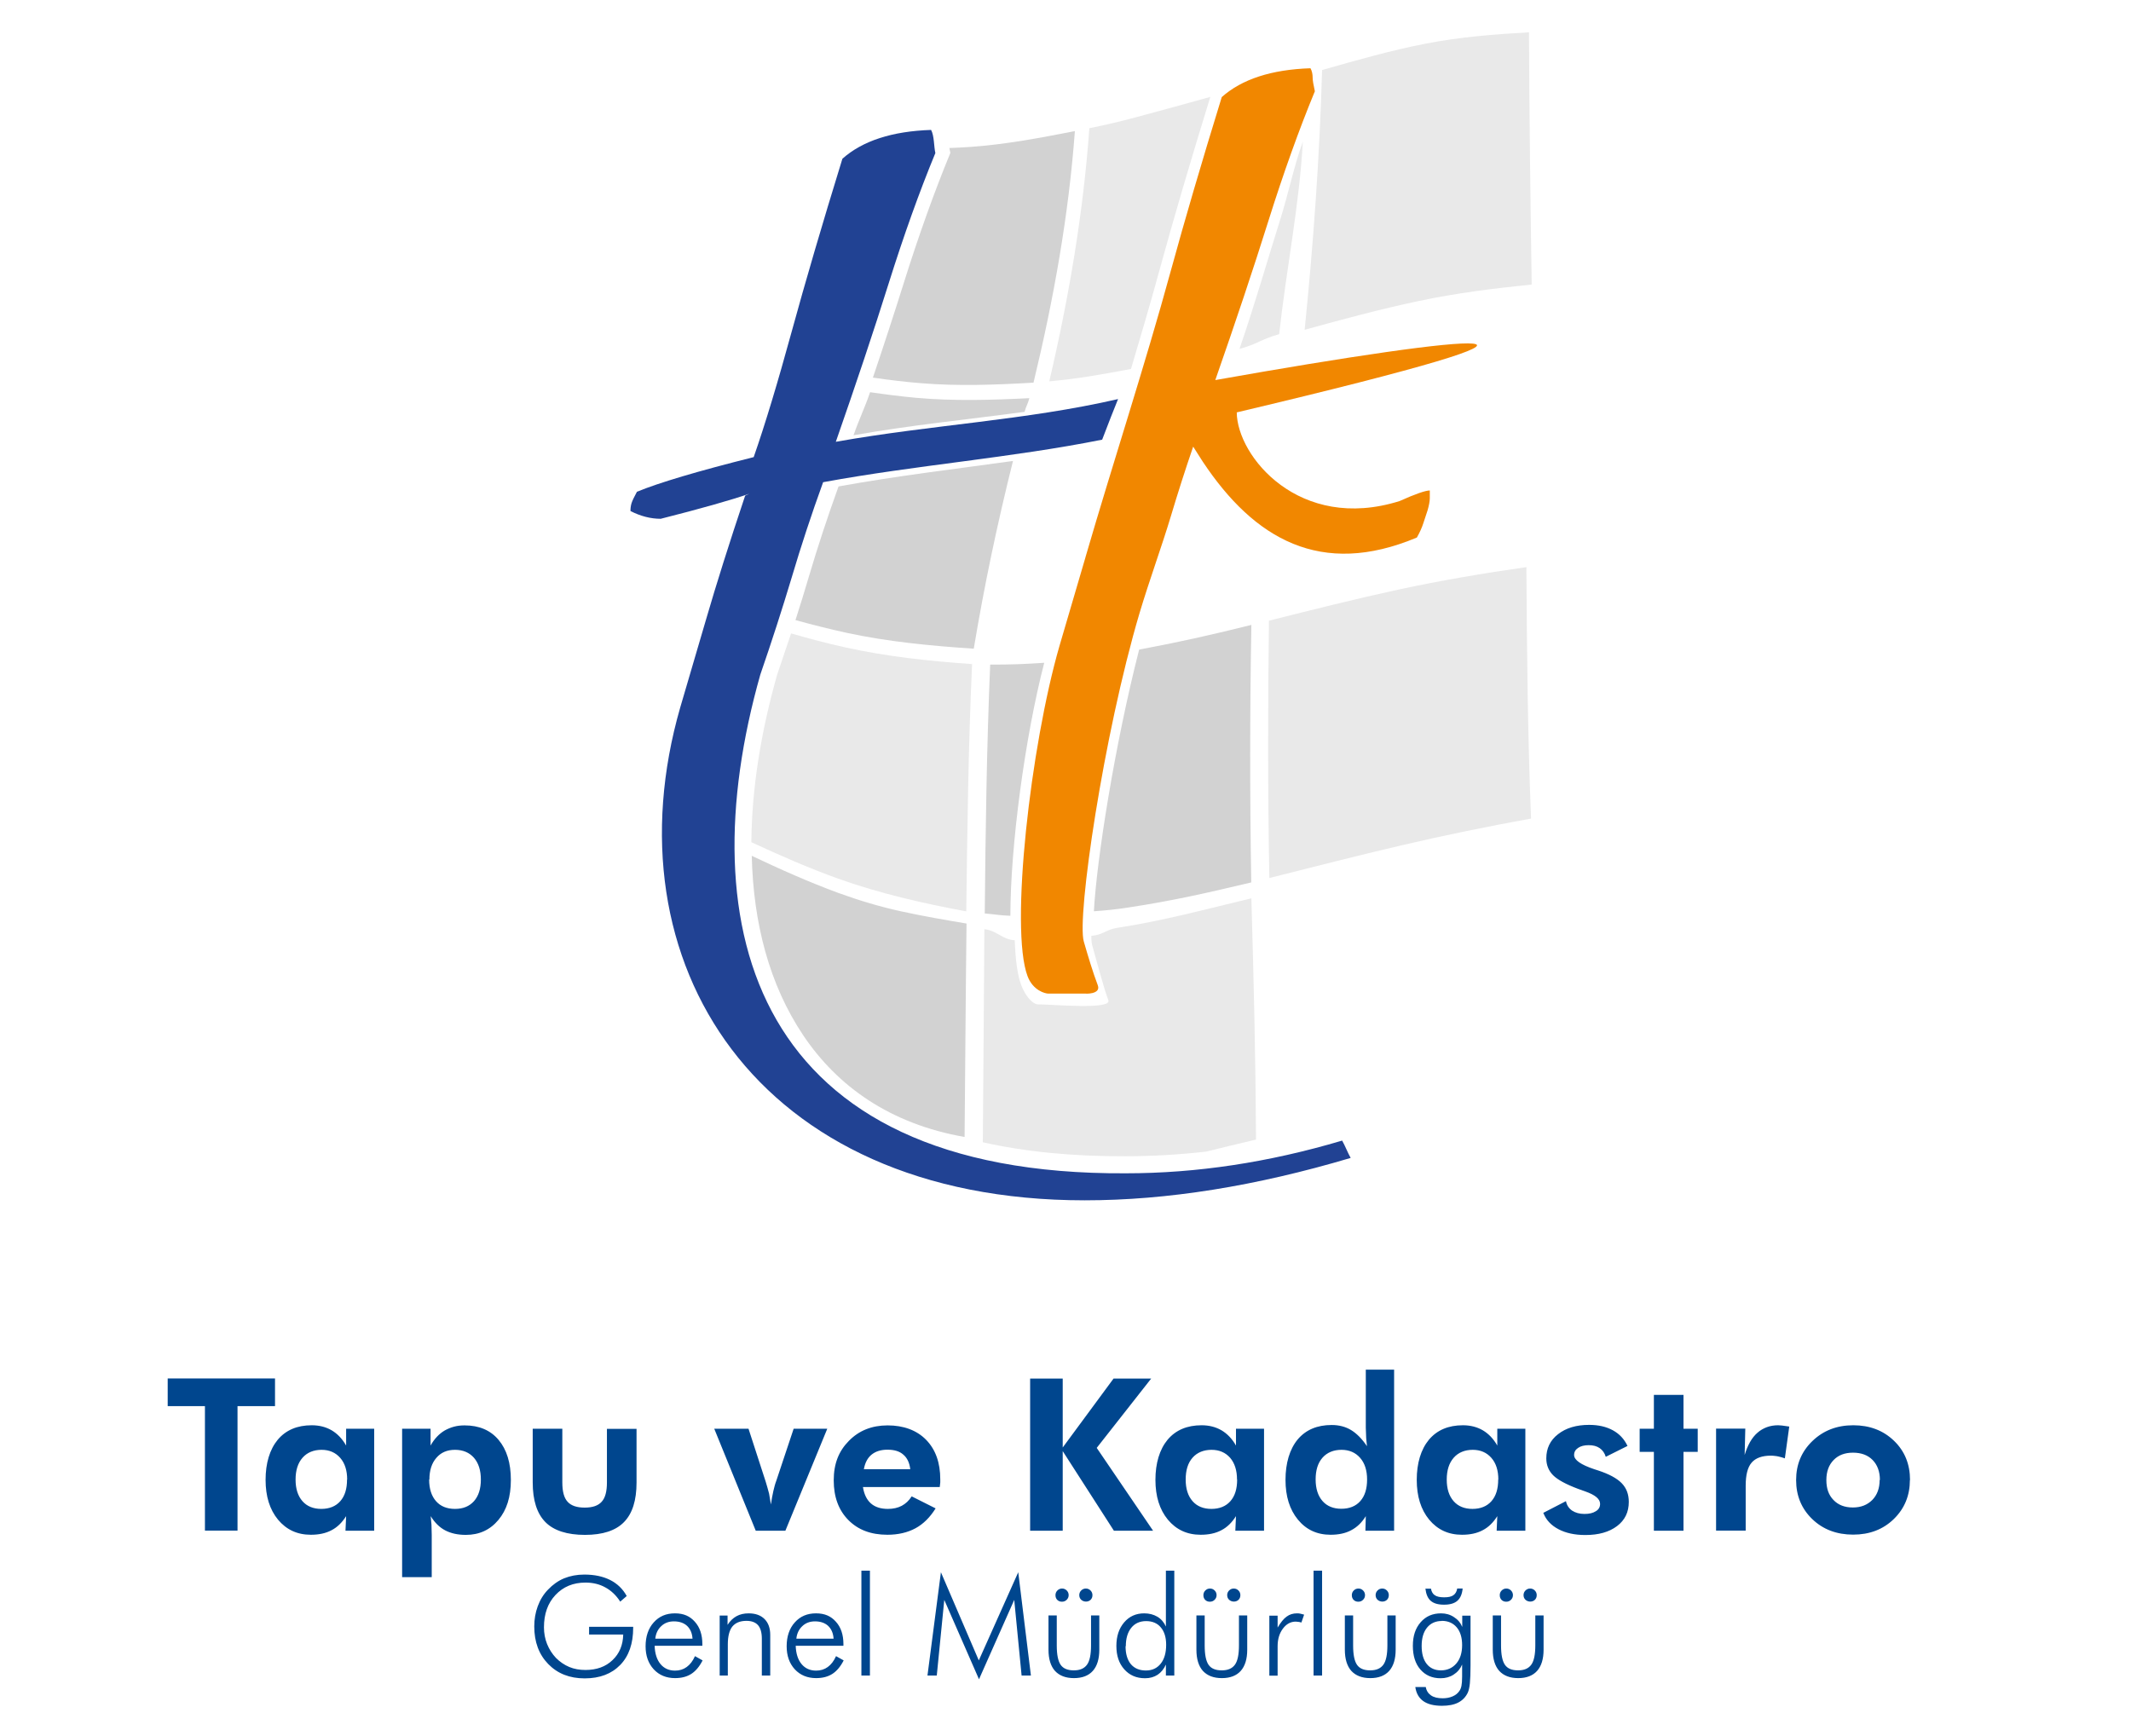
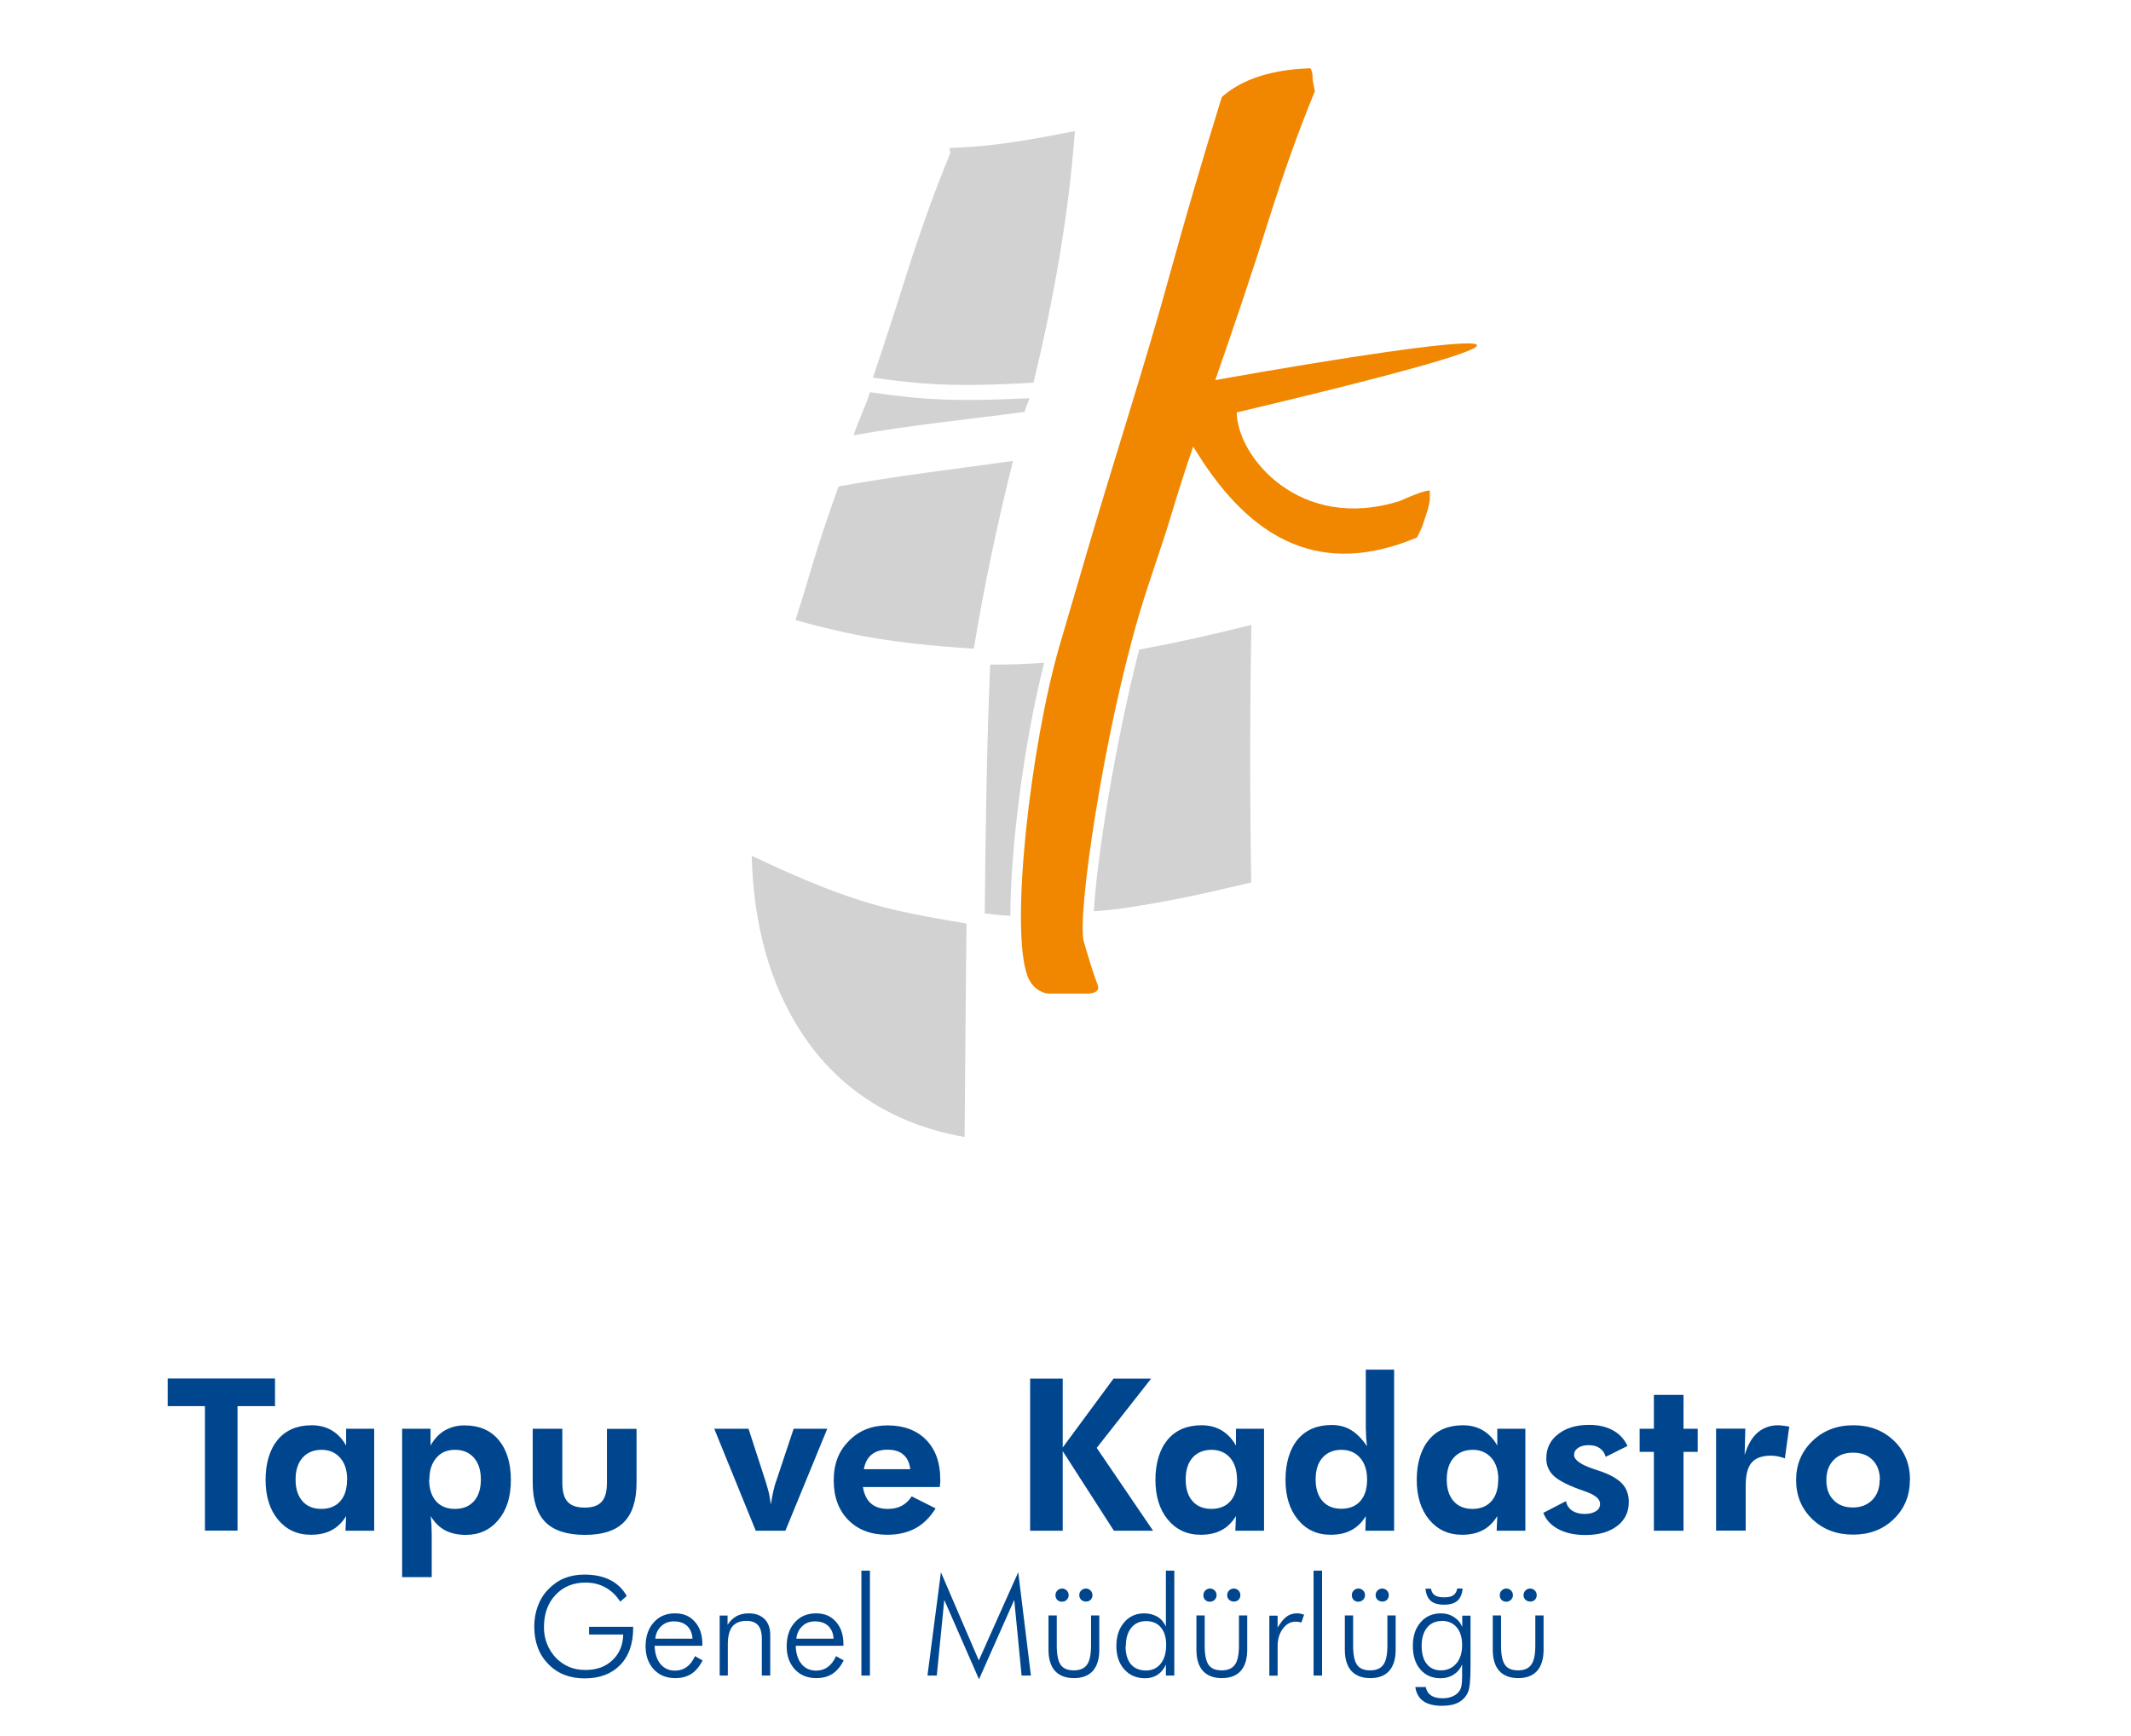
<svg xmlns="http://www.w3.org/2000/svg" id="katman_1" viewBox="0 0 164.81 134.26">
  <defs>
    <style>.cls-1{fill:#214293;}.cls-1,.cls-2,.cls-3,.cls-4{fill-rule:evenodd;}.cls-1,.cls-2,.cls-3,.cls-4,.cls-5{stroke-width:0px;}.cls-2{fill:#d2d2d2;}.cls-3{fill:#e9e9e9;}.cls-4{fill:#f18700;}.cls-5{fill:#00468e;}</style>
  </defs>
  <path class="cls-5" d="m147.71,114.48c0,1.2-.41,2.21-1.24,3.02-.83.81-1.88,1.21-3.15,1.21s-2.33-.4-3.16-1.2c-.83-.8-1.25-1.81-1.25-3.02s.42-2.21,1.26-3.02c.84-.81,1.89-1.22,3.16-1.22s2.32.4,3.15,1.2c.83.8,1.24,1.81,1.24,3.04m-2.33-.01c0-.64-.19-1.16-.56-1.54-.37-.38-.88-.57-1.52-.57s-1.13.19-1.5.57c-.37.38-.56.89-.56,1.55s.18,1.16.55,1.54c.37.39.87.58,1.5.58s1.12-.2,1.5-.58c.38-.39.57-.9.57-1.54Zm-10.46-1.93c.23-.76.55-1.34.99-1.72.21-.19.46-.33.72-.43.27-.1.56-.15.88-.15.16,0,.4.03.72.08l.14.02-.34,2.46c-.16-.06-.34-.11-.52-.15-.09-.02-.18-.03-.27-.04-.09-.01-.18-.02-.28-.02-.69,0-1.19.18-1.5.54-.31.36-.46.95-.46,1.79v3.47h-2.29v-7.89h2.26l-.05,2.03Zm-7.02,5.86v-6.1h-1.1v-1.79h1.1v-2.62h2.29v2.62h1.1v1.79h-1.1v6.1h-2.29Zm-8.56-1.38l1.76-.91c.06.31.22.55.47.73.26.17.58.26.96.26s.66-.07.88-.21c.22-.13.33-.32.33-.57,0-.38-.38-.69-1.14-.96l-.56-.2c-.93-.35-1.58-.7-1.93-1.05-.35-.35-.53-.79-.53-1.31,0-.77.3-1.4.91-1.87.61-.48,1.41-.72,2.4-.72.72,0,1.33.14,1.84.42.51.28.88.68,1.13,1.21l-1.68.84c-.09-.29-.24-.51-.47-.67-.23-.16-.51-.23-.85-.23s-.62.07-.82.21c-.21.14-.31.32-.31.55,0,.39.52.75,1.56,1.1l.28.09c.86.28,1.47.61,1.84.99.37.38.55.86.55,1.45,0,.79-.3,1.41-.91,1.87s-1.42.69-2.45.69c-.82,0-1.51-.15-2.08-.45-.57-.3-.96-.72-1.16-1.24Zm-1.38,1.38h-2.22l.05-1.13c-.31.49-.68.86-1.13,1.09-.45.24-.98.35-1.6.35-1.05,0-1.89-.39-2.54-1.17-.64-.78-.96-1.8-.96-3.08s.32-2.35.94-3.1c.63-.75,1.51-1.12,2.63-1.12.58,0,1.09.13,1.54.39.44.26.82.65,1.12,1.18v-1.3h2.17v7.89Zm-2.09-3.96c0-.71-.18-1.27-.54-1.68-.36-.41-.84-.62-1.44-.62s-1.11.2-1.47.61c-.36.41-.54.97-.54,1.69s.18,1.27.53,1.67c.35.4.84.6,1.46.6s1.12-.2,1.47-.6c.35-.4.52-.95.52-1.67Zm-8.06,3.96h-2.22l.03-1.13c-.3.49-.68.86-1.13,1.09-.44.24-.98.35-1.59.35-1.05,0-1.89-.39-2.53-1.17-.64-.78-.96-1.8-.96-3.08s.32-2.37.94-3.12c.63-.75,1.51-1.12,2.63-1.12.57,0,1.07.13,1.5.39.43.26.85.68,1.23,1.25l-.06-.63-.03-.8v-4.49h2.19v12.46Zm-2.09-3.96c0-.71-.18-1.27-.54-1.68-.36-.41-.84-.62-1.44-.62s-1.11.2-1.47.61c-.36.41-.53.97-.53,1.68s.18,1.27.53,1.67c.35.4.84.6,1.46.6s1.12-.2,1.47-.6c.35-.4.52-.95.52-1.67Zm-7.97,3.96h-2.22l.05-1.13c-.31.49-.68.86-1.13,1.09-.45.24-.98.35-1.6.35-1.05,0-1.89-.39-2.54-1.17-.64-.78-.96-1.8-.96-3.08s.32-2.35.94-3.1c.63-.75,1.51-1.12,2.63-1.12.58,0,1.09.13,1.54.39.44.26.82.65,1.12,1.18v-1.3h2.17v7.89Zm-2.09-3.96c0-.71-.18-1.27-.53-1.68-.36-.41-.84-.62-1.44-.62s-1.11.2-1.47.61c-.36.41-.53.97-.53,1.69s.18,1.27.53,1.67c.35.4.84.6,1.46.6s1.12-.2,1.47-.6c.35-.4.52-.95.52-1.67Zm-16,3.96v-11.77h2.52v5.33l3.93-5.33h2.91l-4.21,5.36,4.36,6.41h-3.03l-3.96-6.16v6.16h-2.52Zm-7-3.38h-5.93c.09.57.3.99.62,1.27.32.28.76.42,1.31.42.41,0,.77-.08,1.07-.24.3-.16.56-.4.77-.73l1.85.93c-.43.69-.95,1.21-1.56,1.54-.61.33-1.34.5-2.17.5-1.27,0-2.27-.38-3.02-1.14-.75-.76-1.13-1.78-1.13-3.07s.39-2.26,1.17-3.05c.78-.8,1.78-1.2,3-1.2s2.25.37,2.98,1.12c.73.75,1.09,1.77,1.09,3.06v.23s-.04.36-.04.36Zm-2.27-1.38c-.06-.5-.24-.88-.54-1.13-.29-.26-.7-.38-1.22-.38s-.92.13-1.23.38c-.31.25-.51.63-.6,1.13h3.59Zm-11.95,4.76l-3.21-7.89h2.65l1.33,4.1c.03.08.07.23.13.44.06.21.1.37.13.48.02.11.05.29.09.53.02.11.03.21.05.31.06-.39.12-.74.19-1.04.07-.3.14-.57.23-.8l1.34-4.02h2.6l-3.24,7.89h-2.29Zm-14.96-7.89v4.15c0,.7.13,1.2.41,1.5.27.3.71.45,1.32.45s1.04-.15,1.31-.45c.28-.3.41-.8.41-1.49v-4.15h2.29v4.15c0,1.38-.32,2.4-.97,3.06-.64.66-1.65.99-3.02.99s-2.41-.33-3.06-.99c-.65-.66-.98-1.68-.98-3.07v-4.15h2.28Zm-12.39,11.48v-11.48h2.2v1.3c.29-.52.66-.91,1.1-1.17.22-.12.45-.22.71-.29.26-.07.53-.1.82-.1,1.12,0,2,.37,2.63,1.12.63.75.95,1.78.95,3.1s-.32,2.32-.96,3.09c-.64.77-1.48,1.16-2.52,1.16-.63,0-1.16-.12-1.6-.35-.44-.23-.81-.6-1.12-1.1l.06.65.02.8v3.27h-2.29Zm2.09-7.55c0,.71.18,1.27.53,1.67.35.4.84.6,1.47.6s1.11-.2,1.47-.6c.35-.4.53-.95.53-1.67s-.18-1.27-.53-1.68c-.36-.41-.85-.62-1.47-.62s-1.09.21-1.44.62c-.36.41-.54.97-.54,1.68Zm-4.25,3.96h-2.22l.05-1.13c-.31.49-.68.86-1.13,1.09-.45.24-.98.35-1.6.35-1.05,0-1.89-.39-2.54-1.17-.64-.78-.96-1.8-.96-3.08s.32-2.35.94-3.1c.63-.75,1.51-1.12,2.63-1.12.58,0,1.09.13,1.54.39.44.26.82.65,1.12,1.18v-1.3h2.17v7.89Zm-2.09-3.96c0-.71-.18-1.27-.54-1.68-.36-.41-.84-.62-1.44-.62s-1.11.2-1.47.61c-.36.41-.54.97-.54,1.69s.18,1.27.53,1.67c.35.4.84.6,1.46.6s1.12-.2,1.47-.6c.35-.4.52-.95.52-1.67Zm-8.48-5.68v9.63h-2.52v-9.63h-2.88v-2.14h8.3v2.14h-2.9Z" />
  <path class="cls-5" d="m115.99,123.39c0-.14.05-.26.15-.36.1-.1.22-.15.36-.15s.26.05.36.15c.1.1.15.22.15.36s-.05.26-.15.36c-.1.1-.22.15-.37.15s-.27-.05-.36-.14c-.09-.09-.14-.21-.14-.37m1.84,0c0-.14.05-.26.15-.36s.22-.15.36-.15.26.05.36.15c.1.1.15.22.15.36,0,.15-.05.27-.14.36-.09.09-.22.14-.36.14s-.27-.05-.37-.14c-.1-.09-.15-.22-.15-.36Zm-1.74,1.58v2.32c0,.7.1,1.2.3,1.49.2.29.54.43,1.02.43s.81-.15,1.02-.44c.21-.29.31-.79.31-1.49v-2.32h.64v2.65c0,.72-.17,1.27-.5,1.64-.33.37-.82.56-1.46.56s-1.13-.19-1.47-.56c-.33-.37-.5-.92-.5-1.64v-2.65h.64Zm-5.83-2.08h.41c.04.23.14.41.3.51.16.11.4.16.72.16s.56-.05.71-.16c.16-.11.26-.28.3-.52h.42c-.04.43-.18.75-.41.95-.23.2-.57.3-1.03.3s-.8-.1-1.03-.3c-.23-.2-.36-.52-.41-.95Zm1.25,2.5c-.48,0-.86.17-1.14.51-.28.34-.42.82-.42,1.42s.13,1.06.39,1.39c.26.33.63.5,1.1.5.49,0,.89-.18,1.19-.53.3-.35.45-.83.45-1.42s-.14-1.05-.42-1.38c-.28-.33-.67-.5-1.16-.5Zm2.22-.42v3.84c0,.61-.02,1.08-.05,1.4-.03.32-.09.56-.16.72-.16.34-.41.6-.74.77-.33.17-.75.25-1.26.25-.62,0-1.1-.12-1.44-.36-.34-.24-.55-.6-.62-1.09h.81c.05.29.19.5.41.65.22.15.52.22.9.22.29,0,.54-.05.77-.15.23-.1.4-.24.52-.42.08-.11.13-.25.16-.4.03-.15.05-.39.05-.7v-.94c-.14.33-.36.59-.66.78-.29.19-.63.28-1.01.28-.65,0-1.17-.23-1.56-.68-.39-.45-.58-1.06-.58-1.83s.2-1.36.6-1.82c.4-.46.92-.69,1.58-.69.37,0,.7.09,1,.29.3.19.51.44.64.76v-.87h.65Zm-9.18-1.58c0-.14.05-.26.15-.36.1-.1.22-.15.36-.15s.26.05.36.15.15.22.15.36-.05.26-.15.36c-.1.1-.22.15-.37.15s-.27-.05-.36-.14c-.09-.09-.14-.21-.14-.37Zm1.84,0c0-.14.05-.26.15-.36.1-.1.22-.15.36-.15s.26.05.36.15c.1.1.15.22.15.36,0,.15-.05.27-.14.36-.09.09-.22.14-.36.14s-.27-.05-.37-.14c-.1-.09-.15-.22-.15-.36Zm-1.74,1.58v2.32c0,.7.1,1.2.3,1.49.2.29.54.43,1.02.43s.81-.15,1.02-.44c.21-.29.31-.79.31-1.49v-2.32h.64v2.65c0,.72-.17,1.27-.5,1.64-.33.37-.82.56-1.46.56s-1.13-.19-1.47-.56c-.33-.37-.5-.92-.5-1.64v-2.65h.64Zm-2.4,4.64h-.66v-8.11h.66v8.11Zm-3.44-3.71c.24-.4.47-.69.7-.85.23-.17.49-.25.8-.25.09,0,.18,0,.28.03.09.02.18.04.27.07l-.21.61c-.07-.02-.14-.04-.22-.05-.08-.01-.15-.02-.22-.02-.39,0-.72.18-.99.54-.27.36-.41.81-.41,1.36v2.28h-.64v-4.64h.64v.93Zm-5.74-2.51c0-.14.05-.26.15-.36.1-.1.22-.15.36-.15s.26.05.36.15c.1.1.15.22.15.36s-.05.26-.15.36c-.1.1-.22.15-.37.15s-.27-.05-.36-.14c-.09-.09-.14-.21-.14-.37Zm1.84,0c0-.14.05-.26.15-.36.1-.1.22-.15.36-.15s.26.05.36.15c.1.1.15.22.15.36,0,.15-.05.27-.14.36-.09.09-.22.14-.36.14s-.27-.05-.37-.14c-.1-.09-.15-.22-.15-.36Zm-1.74,1.58v2.32c0,.7.1,1.2.3,1.49.2.29.54.43,1.02.43s.81-.15,1.02-.44c.21-.29.31-.79.31-1.49v-2.32h.64v2.65c0,.72-.17,1.27-.5,1.64-.33.37-.82.56-1.46.56s-1.13-.19-1.47-.56c-.33-.37-.5-.92-.5-1.64v-2.65h.64Zm-3,4.64v-.85c-.15.34-.37.61-.64.79-.28.18-.6.27-.97.27-.67,0-1.2-.23-1.61-.69-.41-.46-.61-1.06-.61-1.81s.2-1.35.6-1.82c.4-.47.92-.7,1.55-.7.39,0,.73.09,1.02.26.29.17.51.43.66.76v-4.32h.65v8.11h-.65Zm-3.12-2.27c0,.6.14,1.06.41,1.39.27.32.66.49,1.16.49s.87-.18,1.15-.53c.28-.35.42-.84.42-1.46,0-.57-.14-1.02-.41-1.34-.27-.33-.66-.49-1.14-.49s-.87.17-1.15.52c-.28.35-.42.82-.42,1.43Zm-5.42-3.95c0-.14.05-.26.15-.36.1-.1.22-.15.36-.15s.26.05.36.15c.1.1.15.22.15.36s-.05.26-.15.36c-.1.1-.22.15-.37.15s-.27-.05-.36-.14c-.09-.09-.14-.21-.14-.37Zm1.84,0c0-.14.05-.26.15-.36.1-.1.22-.15.36-.15s.26.05.36.15c.1.1.15.22.15.36,0,.15-.05.27-.14.36-.09.09-.22.14-.36.14s-.27-.05-.37-.14c-.1-.09-.15-.22-.15-.36Zm-1.74,1.58v2.32c0,.7.1,1.2.3,1.49.2.29.54.43,1.02.43s.81-.15,1.02-.44c.21-.29.31-.79.31-1.49v-2.32h.64v2.65c0,.72-.17,1.27-.5,1.64-.33.37-.82.56-1.46.56s-1.13-.19-1.47-.56c-.33-.37-.5-.92-.5-1.64v-2.65h.64Zm-6.01,4.94l-2.69-6.15-.58,5.85h-.72l1.04-7.99,2.93,6.82,3.05-6.82.98,7.99h-.72l-.57-5.85-2.73,6.15Zm-8.44-.3h-.66v-8.11h.66v8.11Zm-2.05-2.3h-3.69c.02.6.17,1.07.45,1.41.28.34.66.51,1.13.51.34,0,.64-.09.9-.28.26-.19.47-.46.64-.84l.59.33c-.24.47-.53.82-.87,1.04-.34.22-.76.33-1.26.33-.68,0-1.23-.23-1.65-.68-.42-.46-.63-1.05-.63-1.79s.21-1.38.63-1.84c.42-.47.96-.7,1.64-.7s1.16.22,1.54.65c.39.43.58,1.01.58,1.72v.14Zm-.76-.55c-.03-.43-.17-.75-.42-.99-.25-.23-.59-.35-1.02-.35-.39,0-.72.12-.98.37-.26.24-.42.57-.46.97h2.88Zm-8.81,2.85v-4.64h.61v.72c.19-.3.42-.52.69-.67.27-.15.59-.22.94-.22.53,0,.94.15,1.23.44.29.29.44.7.44,1.22v3.15h-.65v-2.86c0-.46-.1-.81-.29-1.03-.19-.22-.49-.34-.9-.34-.49,0-.85.15-1.09.44-.23.29-.35.75-.35,1.37v2.42h-.64Zm-1.34-2.3h-3.69c.02.6.17,1.07.45,1.41.28.34.66.51,1.13.51.34,0,.64-.09.9-.28.26-.19.47-.46.64-.84l.59.33c-.24.47-.53.82-.87,1.04-.34.22-.76.33-1.26.33-.68,0-1.23-.23-1.65-.68-.42-.46-.63-1.05-.63-1.79s.21-1.38.63-1.84c.42-.47.96-.7,1.64-.7s1.16.22,1.54.65c.39.43.58,1.01.58,1.72v.14Zm-.76-.55c-.03-.43-.17-.75-.42-.99-.25-.23-.59-.35-1.02-.35-.39,0-.72.12-.98.37-.26.24-.42.57-.46.97h2.88Zm-5.6-2.88c-.31-.48-.69-.84-1.15-1.09-.45-.25-.96-.37-1.53-.37-.95,0-1.72.32-2.32.96-.6.64-.89,1.47-.89,2.5,0,.46.08.89.24,1.29s.39.76.69,1.08c.31.31.65.54,1.03.7.38.16.8.23,1.25.23.86,0,1.56-.25,2.09-.76.54-.51.81-1.17.83-1.98h-2.64v-.6h3.41v.08c0,1.22-.33,2.18-1,2.87-.67.69-1.58,1.04-2.75,1.04s-2.1-.37-2.82-1.11c-.72-.74-1.08-1.71-1.08-2.91,0-.55.09-1.07.27-1.56.18-.49.44-.92.79-1.28.37-.39.79-.69,1.25-.88.47-.19.99-.29,1.56-.29.78,0,1.44.14,2,.42.55.28.98.69,1.28,1.24l-.51.44Z" />
  <path class="cls-4" d="m83.95,43.11c-.78,2.68-1.46,4.96-2.01,6.85-2.24,7.74-3.85,21.89-2.47,25.55.42,1.12,1.37,1.35,1.61,1.35h2.94c-.23,0,1.17.1.88-.65-.4-1.06-.75-2.24-1.08-3.38-.55-1.89,1.52-15.99,4.31-25.4.78-2.61,1.7-5.09,2.43-7.52.53-1.77,1.1-3.56,1.72-5.36.28.45.53.84.74,1.16,3.98,5.99,9.14,8.99,16.56,5.87.22-.39.39-.76.5-1.11.11-.35.22-.68.33-1,.11-.39.17-.7.17-.94v-.59c-.33,0-1.12.27-2.34.82-7.75,2.43-12.57-3.47-12.59-6.86,30.42-7.2,18.85-6.15-1.66-2.5,1.56-4.47,2.93-8.56,4.1-12.29,1.17-3.72,2.37-7.07,3.6-10.05-.11-.5-.17-.84-.17-1.04,0-.3-.06-.55-.17-.74-3.01.1-5.3.84-6.86,2.23-1.56,5.06-2.87,9.53-3.93,13.4-2.04,7.46-4.45,14.77-6.61,22.19" />
-   <path class="cls-1" d="m64.64,34.18c1.56-4.47,2.93-8.56,4.1-12.29,1.17-3.72,2.37-7.07,3.6-10.05-.12-.52-.08-1.33-.33-1.79-3.01.1-5.3.84-6.86,2.23-1.56,5.06-2.87,9.53-3.93,13.4-1.06,3.87-2.03,7.1-2.93,9.68-4.35,1.09-7.36,1.99-9.03,2.68-.22.4-.36.7-.42.89-.06.2-.08.4-.08.6.78.4,1.56.6,2.34.6,3.12-.79,5.41-1.44,6.86-1.94l-.33.15c-1.23,3.67-2.23,6.85-3.01,9.53-.78,2.68-1.45,4.96-2.01,6.85-5.67,19.7,5.85,38.13,31.28,38.13,6.36,0,13.21-1.09,20.57-3.28-.11-.2-.22-.42-.33-.67-.11-.25-.22-.47-.33-.67-5.69,1.69-11.26,2.53-16.73,2.53-28.75.17-33.84-18.91-28.27-38.57.89-2.58,1.7-5.09,2.43-7.52.72-2.43,1.53-4.89,2.43-7.37,7.24-1.33,14.53-1.88,21.58-3.29.43-1.15.97-2.49,1.23-3.14-7.17,1.65-14.45,1.99-21.8,3.3" />
-   <path class="cls-3" d="m76.13,71.88c.95.08,1.39.81,2.35.85.05,1.49.21,2.69.49,3.44.42,1.12,1.04,1.52,1.27,1.52,1.16,0,5.77.44,5.48-.32-.4-1.06-.91-3.07-1.24-4.21-.05-.17-.08-.43-.08-.77.9-.06,1.12-.48,2.02-.62,3.49-.53,6.92-1.46,10.36-2.28.19,6.67.32,12,.36,18.66-1.29.3-2.57.62-3.85.93-2.1.24-4.18.36-6.24.36-4.16.02-7.83-.36-11.04-1.08.05-5.95.08-10.56.12-16.48m-14.94-22.88c1.39.4,2.78.77,4.19,1.08,3.21.71,6.5,1.06,9.8,1.29-.29,6.37-.37,12.74-.45,19.13-3.34-.62-6.68-1.38-9.9-2.53-2.29-.82-4.51-1.8-6.72-2.82.03-4.15.74-8.53,1.99-12.95.37-1.08.73-2.15,1.08-3.2ZM100.76,10.96c-.27,4.95-1.29,9.92-1.83,14.89-1.37.38-1.7.77-3.07,1.14,1.22-3.54,2.15-6.83,3.11-9.87.69-2.18,1.09-4.24,1.79-6.16Zm-16.52-1.04c2.69-.54,4.49-1.1,7.19-1.82.73-.2,1.46-.4,2.19-.61l-.02.02c-1.56,5.06-2.87,9.53-3.93,13.4-.7,2.56-1.44,5.09-2.2,7.63-2.4.45-3.92.73-6.32.96,1.54-6.58,2.64-13.13,3.1-19.59Zm18-4.5c2.67-.76,5.33-1.52,8-2.04,2.66-.52,5.34-.73,8.01-.88.03,6.52.11,13.02.21,19.51-2.93.3-5.85.66-8.76,1.28-2.94.62-5.86,1.41-8.8,2.22.68-6.71,1.16-13.41,1.35-20.09Zm-4.09,42.59c3.34-.84,6.67-1.68,9.99-2.4,3.3-.71,6.6-1.27,9.91-1.74.04,6.5.1,12.98.36,19.45-3.35.61-6.7,1.29-10.06,2.08-3.38.79-6.77,1.66-10.18,2.52-.12-6.63-.12-13.28-.03-19.91Z" />
  <path class="cls-2" d="m73.41,11.45c.57-.02,1.13-.05,1.7-.09,2.66-.19,5.33-.69,8.02-1.22-.47,6.42-1.62,12.93-3.2,19.46-2.93.17-5.85.28-8.72.04-1.24-.1-2.47-.25-3.7-.43.87-2.58,1.67-5.03,2.39-7.33,1.17-3.72,2.37-7.07,3.6-10.05-.03-.14-.06-.27-.08-.39m4.92,24.23c-1.24,4.98-2.21,9.59-3.03,14.51-3.3-.22-6.58-.53-9.79-1.22-1.34-.29-2.67-.63-4-.99.36-1.12.7-2.22,1.02-3.31.72-2.43,1.42-4.55,2.31-7.03,4.5-.82,9.02-1.35,13.48-1.97Zm-11.04-5.33c1.17.17,2.34.32,3.52.43,2.9.26,5.84.18,8.79.03-.14.52-.23.54-.37,1.06-4.38.59-8.79,1.02-13.23,1.81.46-1.31.86-2.09,1.28-3.33Zm-9.16,35.86c1.1.52,2.2,1.03,3.31,1.51,1.11.48,2.24.94,3.38,1.36,1.62.59,3.26,1.08,4.92,1.44,1.66.36,3.33.65,5,.93-.03,2.75-.06,5.5-.08,8.25-.02,2.75-.05,5.51-.07,8.26-5.77-1.01-9.83-3.92-12.47-7.85-2.64-3.93-3.87-8.71-3.99-13.9Zm29.96-15.95c3.19-.6,5.51-1.12,8.68-1.91-.12,6.64-.12,13.28-.01,19.92-3.45.82-6.03,1.41-9.51,1.94-.89.14-1.77.23-2.66.29.22-4.04,1.62-12.89,3.5-20.24Zm-11.52,1.16c1.66,0,2.5-.03,4.18-.14-1.49,5.76-2.61,14.11-2.62,19.57-.94-.04-1.05-.1-1.98-.18.06-6.43.15-12.86.42-19.26Zm-9.28-39.88h.03s-.03.02-.03.02v-.02Z" />
</svg>